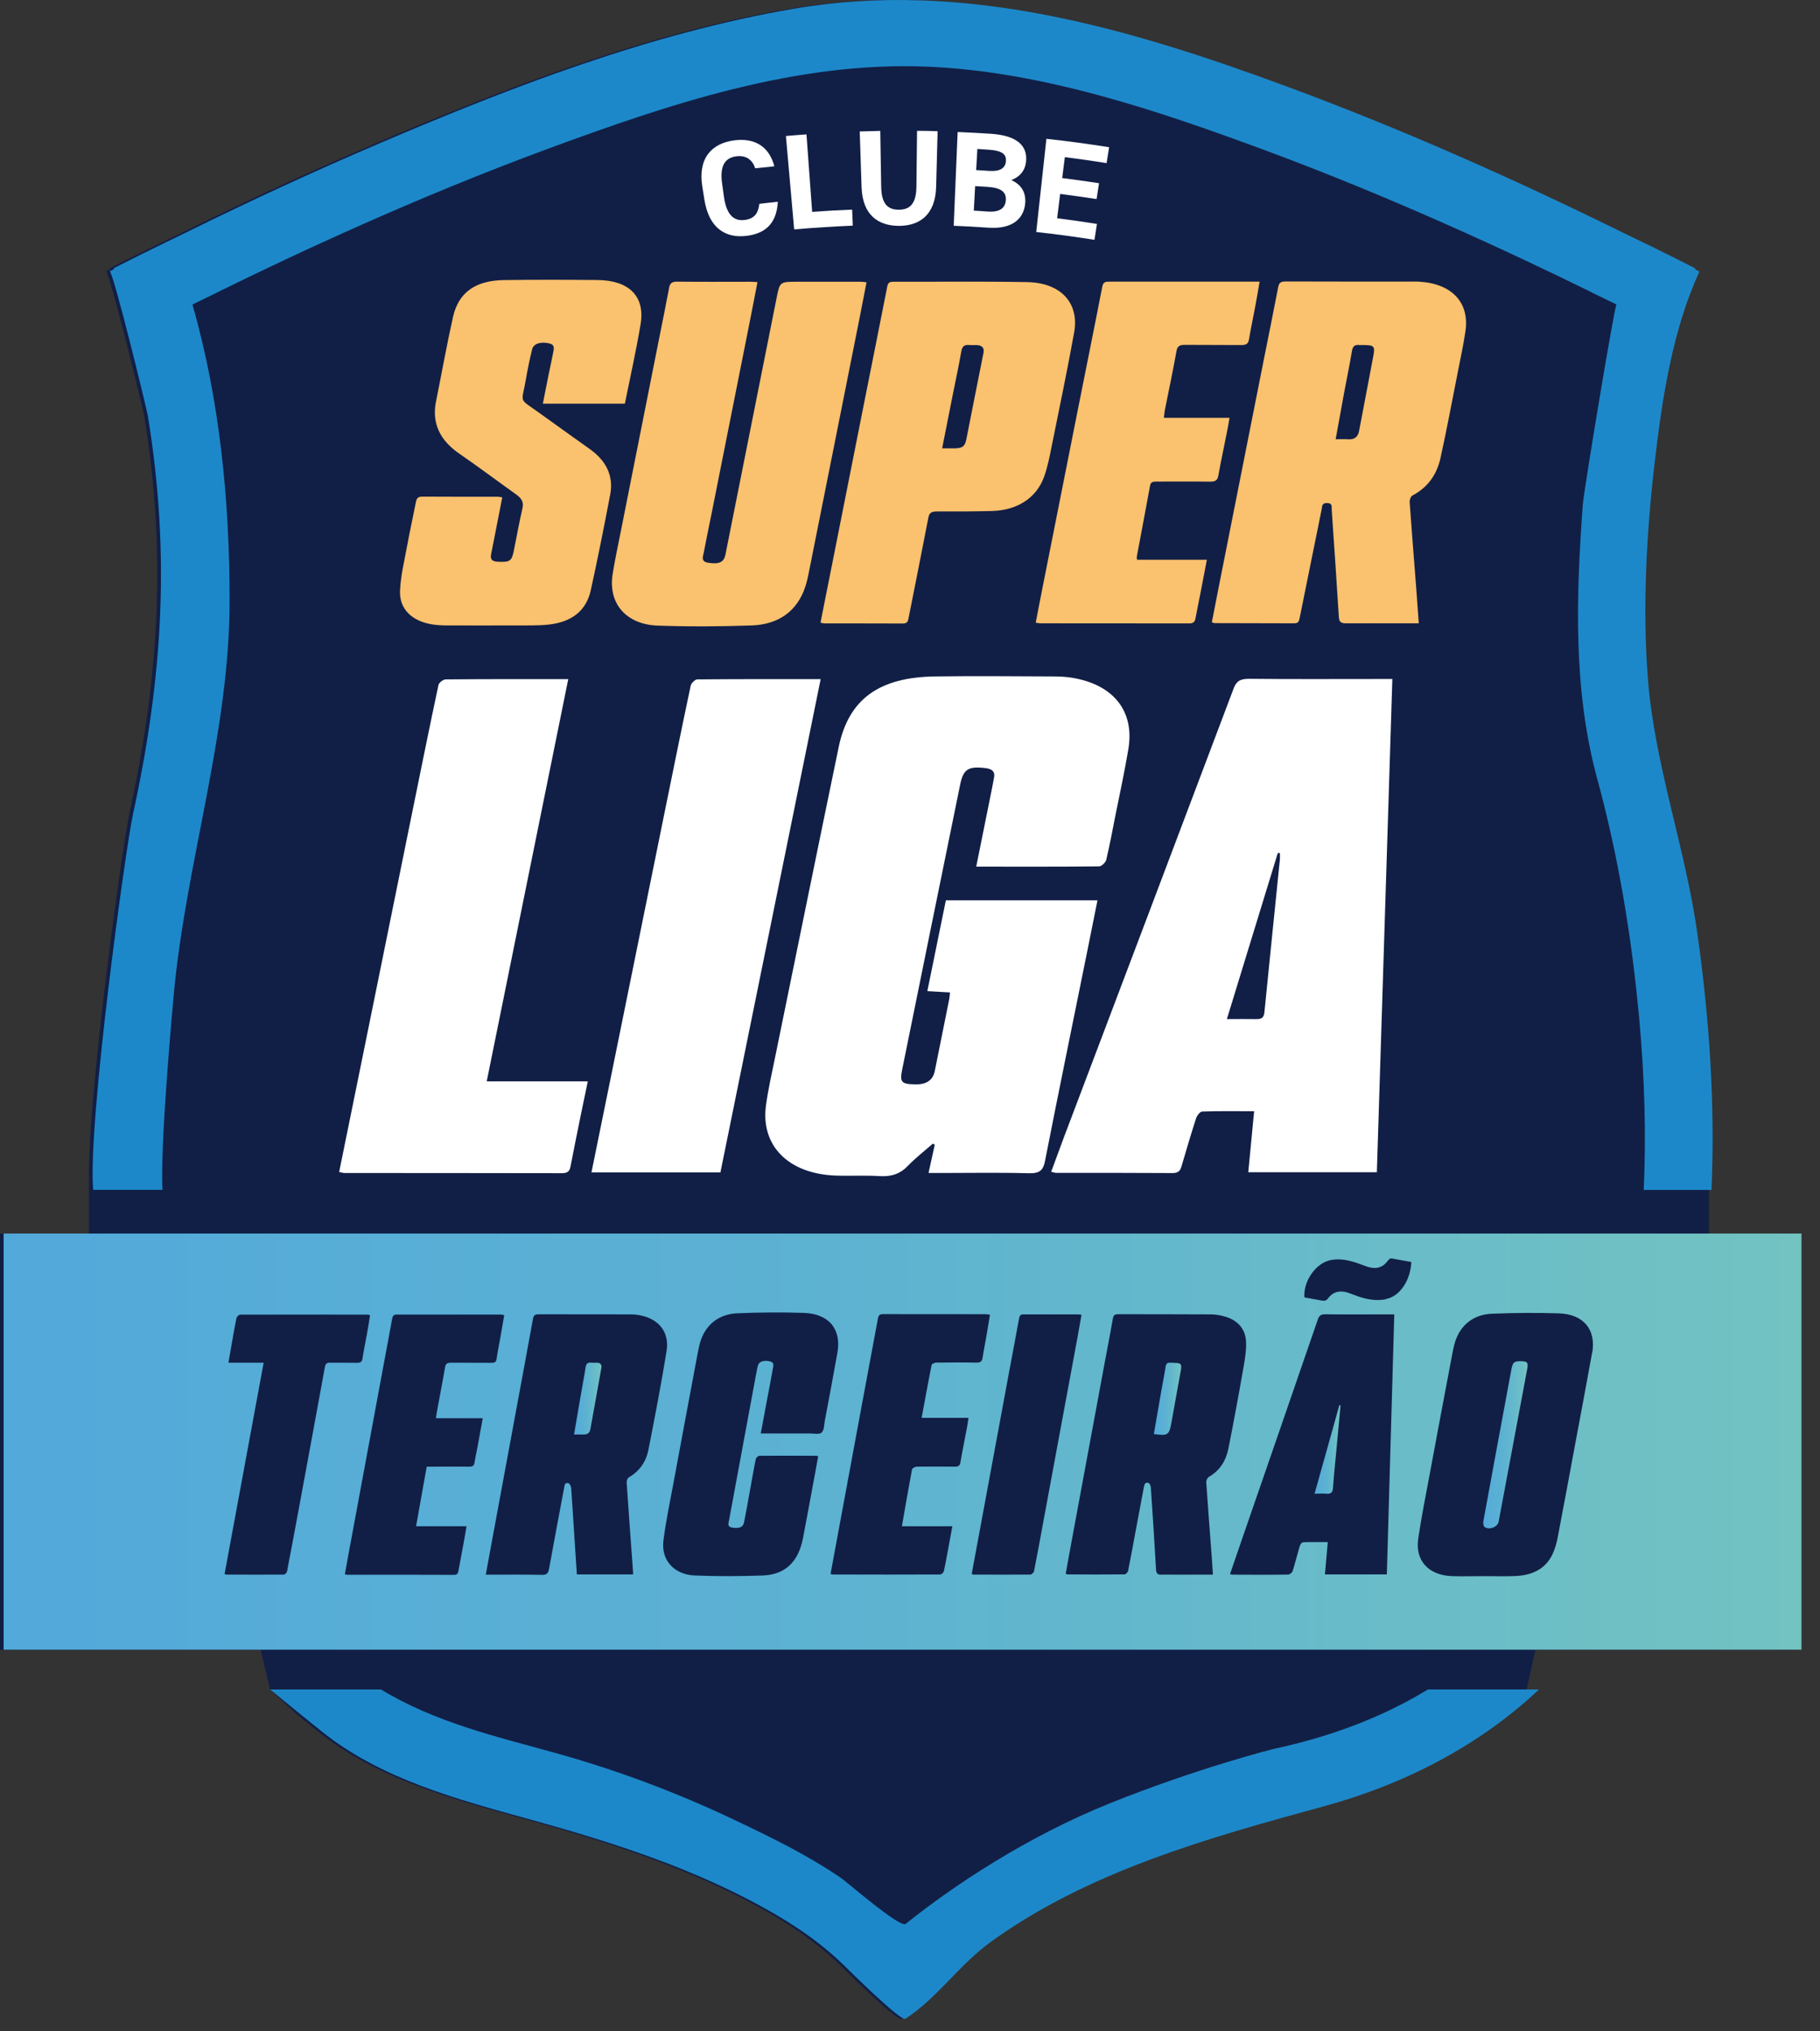
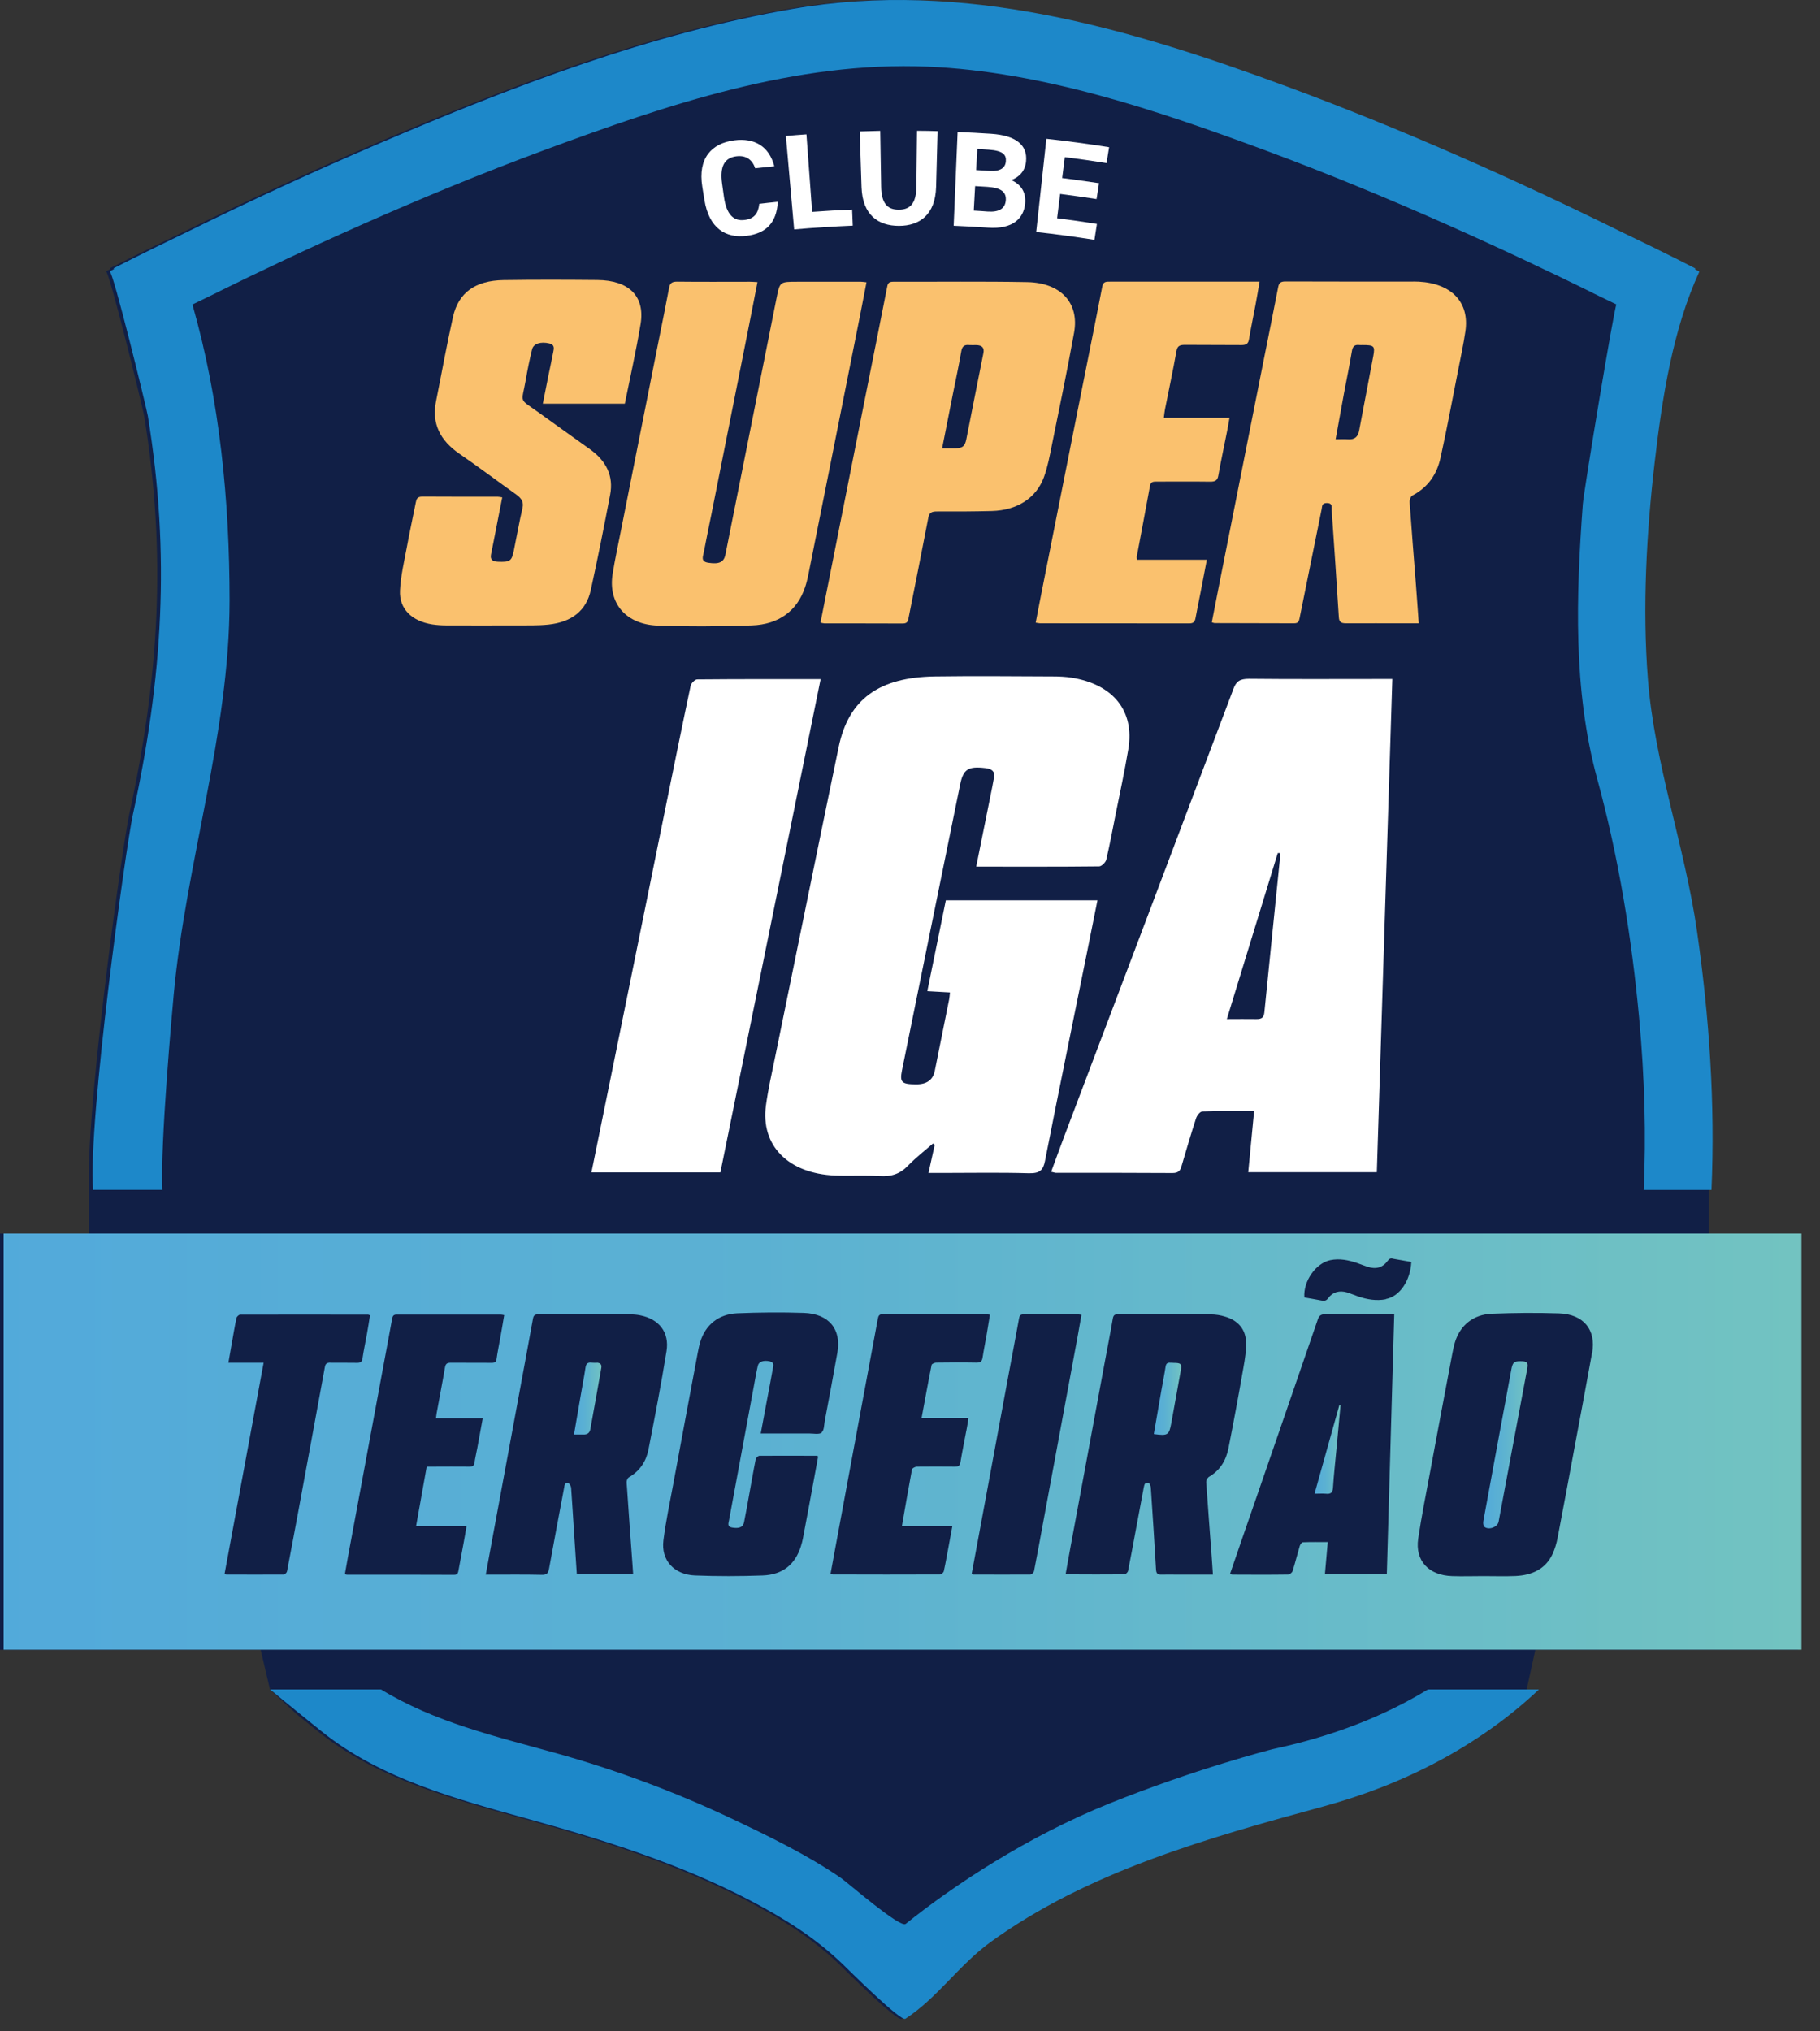
<svg xmlns="http://www.w3.org/2000/svg" width="95" height="106" viewBox="0 0 95 106" fill="none">
  <rect x="0" y="0" width="95" height="106" fill="#333333" stroke="none" />
  <path d="M89.201 64.368V61.175H89.168C89.287 56.977 88.986 52.763 88.388 48.608C87.76 44.218 86.166 39.851 85.821 35.437C85.529 31.712 85.745 27.772 86.18 24.062C86.563 20.777 87.109 17.201 88.507 14.161C88.507 14.161 88.431 14.118 88.277 14.041L88.296 13.998C88.296 13.998 86.841 13.242 84.419 12.083C78.731 9.283 72.924 6.702 66.973 4.505C58.705 1.455 50.102 -1.068 41.221 0.459C33.762 1.742 26.542 4.519 19.61 7.482C16.239 8.923 12.907 10.46 9.618 12.083C7.2 13.247 5.74 13.998 5.74 13.998L5.759 14.041C5.611 14.123 5.53 14.161 5.53 14.161C5.692 14.075 7.464 21.323 7.526 21.706C8.709 28.95 8.297 35.389 6.746 42.499C6.401 44.074 4.663 56.546 4.644 61.175V61.242C4.644 61.271 4.644 61.3 4.644 61.333V64.373H0V86.09H13.606C13.769 86.779 13.932 87.469 14.095 88.163L15.516 89.475C15.808 89.714 16.163 90.001 16.608 90.356C19.691 92.831 23.655 93.889 27.433 94.933C31.378 96.024 35.279 97.25 38.928 99.15C40.689 100.07 42.36 101.109 43.787 102.483C44.041 102.727 46.822 105.504 47.071 105.346C48.727 104.273 49.886 102.526 51.504 101.353C56.598 97.657 62.918 95.895 68.907 94.262C72.421 93.305 75.763 91.73 78.616 89.475L79.689 88.163C79.842 87.473 79.99 86.784 80.143 86.09H93.85V64.373H89.206L89.201 64.368Z" fill="#111F46" />
  <path d="M74.534 88.16C72.231 89.568 69.545 90.602 66.529 91.253L66.467 91.267L66.405 91.282C66.242 91.325 62.407 92.301 57.907 94.111C53.617 95.84 49.792 98.372 47.269 100.397C46.948 100.594 44.258 98.248 43.894 97.994C42.146 96.797 40.169 95.835 38.259 94.93C35.267 93.513 32.15 92.349 28.957 91.464C25.83 90.597 22.695 89.869 19.889 88.16H14.096C14.479 88.457 14.561 88.558 16.796 90.353C19.88 92.828 23.844 93.886 27.621 94.93C31.566 96.021 35.468 97.247 39.116 99.148C40.878 100.067 42.548 101.106 43.975 102.48C44.229 102.724 47.011 105.501 47.26 105.343C48.916 104.27 50.075 102.523 51.693 101.35C56.787 97.654 63.106 95.892 69.095 94.26C73.256 93.125 77.181 91.129 80.332 88.16H74.539H74.534Z" fill="#1D88C9" />
  <path d="M4.861 62.09H8.48C8.356 59.667 9.002 52.644 9.069 51.902C9.706 44.993 11.98 38.324 11.985 31.339C11.985 26.154 11.477 20.892 10.046 15.889C10.438 15.698 10.869 15.487 11.338 15.262L11.353 15.253L11.367 15.243C15.475 13.218 21.771 10.288 28.43 7.827C34.817 5.467 41.538 3.183 48.442 3.48C54.436 3.738 60.416 5.764 65.993 7.827C72.653 10.288 78.943 13.218 83.056 15.243L83.07 15.253L83.085 15.262C83.554 15.487 83.985 15.698 84.377 15.889C84.291 15.846 82.673 25.603 82.62 26.317C82.271 31.085 82.103 35.988 83.372 40.641C84.483 44.711 85.172 48.909 85.56 53.113C85.852 56.268 85.928 59.27 85.799 62.094H89.337C89.533 57.594 89.222 53.075 88.585 48.617C87.958 44.227 86.364 39.861 86.019 35.447C85.727 31.722 85.943 27.782 86.378 24.071C86.761 20.787 87.307 17.211 88.705 14.171C88.705 14.171 88.629 14.127 88.475 14.051L88.495 14.008C88.495 14.008 87.039 13.251 84.617 12.093C78.929 9.292 73.122 6.712 67.171 4.514C58.893 1.455 50.29 -1.068 41.414 0.459C33.955 1.742 26.735 4.519 19.803 7.482C16.433 8.923 13.1 10.46 9.811 12.083C7.394 13.247 5.933 13.998 5.933 13.998L5.953 14.041C5.804 14.123 5.723 14.161 5.723 14.161C5.886 14.075 7.657 21.323 7.719 21.706C8.902 28.95 8.49 35.389 6.939 42.499C6.57 44.194 4.583 58.494 4.861 62.09Z" fill="#1D88C9" />
  <path d="M74.051 32.526C73.787 32.526 73.582 32.526 73.371 32.526C72.337 32.526 71.303 32.521 70.269 32.526C70.001 32.526 69.905 32.463 69.886 32.214C69.771 30.342 69.641 28.475 69.512 26.603C69.503 26.455 69.57 26.254 69.263 26.249C68.99 26.249 69.019 26.421 68.99 26.565C68.603 28.461 68.22 30.362 67.837 32.258C67.803 32.416 67.774 32.526 67.554 32.526C66.171 32.521 64.787 32.521 63.403 32.516C63.37 32.516 63.331 32.497 63.255 32.473C63.379 31.841 63.504 31.204 63.628 30.567C64.399 26.67 65.175 22.778 65.945 18.881C66.204 17.579 66.472 16.276 66.721 14.974C66.764 14.754 66.86 14.687 67.104 14.687C69.349 14.697 71.59 14.692 73.835 14.692C73.912 14.692 73.984 14.692 74.06 14.697C75.779 14.792 76.717 15.783 76.492 17.291C76.387 18 76.234 18.704 76.095 19.412C75.798 20.911 75.521 22.409 75.19 23.903C75.008 24.717 74.573 25.411 73.725 25.857C73.629 25.909 73.572 26.096 73.582 26.215C73.682 27.633 73.797 29.055 73.907 30.472C73.96 31.137 74.003 31.807 74.056 32.521L74.051 32.526ZM69.718 22.922C69.953 22.922 70.149 22.907 70.34 22.922C70.723 22.955 70.886 22.783 70.944 22.476C71.188 21.174 71.442 19.872 71.686 18.57C71.781 18.053 71.724 18.005 71.121 18.005C71.073 18.005 71.02 18.01 70.972 18.005C70.704 17.971 70.609 18.081 70.57 18.311C70.446 19.053 70.293 19.786 70.154 20.528C70.01 21.308 69.867 22.089 69.718 22.922Z" fill="#FAC16E" />
  <path d="M39.539 14.721C39.386 15.502 39.247 16.239 39.099 16.972C38.447 20.261 37.791 23.545 37.136 26.834C37.002 27.495 36.863 28.155 36.738 28.821C36.7 29.032 36.556 29.304 36.973 29.367C37.538 29.453 37.782 29.338 37.863 28.955C37.988 28.347 38.107 27.739 38.227 27.131C38.998 23.258 39.769 19.384 40.544 15.511C40.707 14.697 40.712 14.702 41.65 14.702C42.747 14.702 43.843 14.702 44.939 14.702C45.021 14.702 45.107 14.717 45.231 14.731C45.112 15.329 45.002 15.914 44.887 16.498C43.986 21.012 43.091 25.522 42.186 30.037C42.143 30.243 42.091 30.449 42.024 30.645C41.617 31.861 40.669 32.589 39.237 32.637C37.609 32.694 35.972 32.704 34.34 32.646C32.669 32.589 31.735 31.478 31.979 29.956C32.099 29.194 32.267 28.433 32.415 27.677C33.066 24.402 33.717 21.122 34.368 17.848C34.555 16.905 34.751 15.961 34.928 15.014C34.972 14.769 35.082 14.693 35.364 14.697C36.623 14.712 37.882 14.702 39.142 14.702C39.252 14.702 39.362 14.712 39.539 14.721Z" fill="#FAC16E" />
  <path d="M26.219 25.944C26.066 26.724 25.923 27.471 25.774 28.218C25.726 28.457 25.678 28.697 25.631 28.936C25.583 29.185 25.688 29.3 25.99 29.314C26.626 29.338 26.708 29.285 26.823 28.725C26.971 27.988 27.105 27.246 27.273 26.514C27.349 26.193 27.215 25.997 26.947 25.805C25.956 25.101 24.989 24.369 23.984 23.679C22.959 22.976 22.533 22.085 22.758 20.955C23.055 19.481 23.318 18.001 23.648 16.531C23.936 15.263 24.817 14.64 26.282 14.616C27.914 14.592 29.547 14.597 31.179 14.612C32.836 14.626 33.678 15.459 33.439 16.91C33.209 18.293 32.898 19.667 32.616 21.065H28.335C28.436 20.553 28.537 20.05 28.637 19.548C28.714 19.169 28.8 18.791 28.872 18.408C28.905 18.217 28.991 17.996 28.671 17.92C28.225 17.814 27.847 17.929 27.775 18.231C27.646 18.758 27.536 19.289 27.445 19.825C27.22 21.108 27.048 20.744 28.187 21.573C29.054 22.2 29.93 22.822 30.801 23.445C31.658 24.058 32.036 24.852 31.85 25.814C31.534 27.476 31.203 29.137 30.839 30.794C30.605 31.866 29.848 32.465 28.618 32.594C28.063 32.651 27.498 32.632 26.938 32.637C25.741 32.642 24.544 32.637 23.347 32.637C23.088 32.637 22.82 32.623 22.567 32.584C21.499 32.417 20.834 31.775 20.881 30.818C20.915 30.061 21.097 29.314 21.236 28.563C21.379 27.777 21.552 27.002 21.705 26.221C21.738 26.049 21.777 25.915 22.04 25.915C23.347 25.925 24.659 25.92 25.966 25.92C26.028 25.92 26.085 25.934 26.215 25.953L26.219 25.944Z" fill="#FAC16E" />
  <path d="M42.83 32.488C42.993 31.674 43.146 30.875 43.309 30.075C43.893 27.126 44.482 24.172 45.066 21.223C45.482 19.131 45.904 17.034 46.315 14.942C46.349 14.764 46.425 14.702 46.627 14.702C48.958 14.707 51.29 14.678 53.621 14.721C55.373 14.755 56.345 15.808 56.068 17.35C55.713 19.317 55.302 21.28 54.904 23.243C54.794 23.794 54.689 24.354 54.497 24.886C54.095 25.991 53.095 26.628 51.778 26.666C50.821 26.69 49.858 26.695 48.901 26.69C48.633 26.69 48.508 26.753 48.46 27.006C48.125 28.754 47.771 30.501 47.426 32.249C47.393 32.416 47.369 32.536 47.12 32.536C45.76 32.526 44.4 32.536 43.045 32.531C42.988 32.531 42.931 32.512 42.84 32.493L42.83 32.488ZM49.178 23.396C49.422 23.396 49.604 23.396 49.791 23.396C50.236 23.396 50.366 23.301 50.442 22.918C50.739 21.419 51.031 19.925 51.333 18.427C51.39 18.14 51.261 18.011 50.945 18.006C50.835 18.006 50.72 18.015 50.61 18.006C50.323 17.972 50.222 18.087 50.179 18.331C50.05 19.073 49.892 19.806 49.743 20.543C49.561 21.472 49.375 22.405 49.178 23.396Z" fill="#FAC16E" />
  <path d="M60.761 21.802H64.179C64.131 22.075 64.093 22.31 64.045 22.54C63.897 23.301 63.729 24.057 63.595 24.818C63.552 25.072 63.427 25.139 63.154 25.134C62.23 25.12 61.311 25.134 60.387 25.13C60.215 25.13 60.071 25.13 60.033 25.331C59.808 26.571 59.569 27.811 59.339 29.046C59.329 29.089 59.348 29.132 59.353 29.209H62.996C62.882 29.807 62.772 30.367 62.666 30.927C62.58 31.373 62.484 31.818 62.403 32.263C62.369 32.44 62.298 32.536 62.068 32.531C59.473 32.526 56.883 32.531 54.288 32.526C54.231 32.526 54.168 32.507 54.063 32.493C54.188 31.847 54.307 31.21 54.436 30.573C55.03 27.59 55.619 24.608 56.213 21.62C56.653 19.394 57.108 17.173 57.539 14.946C57.591 14.683 57.754 14.697 57.955 14.697C60.148 14.697 62.345 14.697 64.538 14.697C64.921 14.697 65.304 14.697 65.749 14.697C65.673 15.128 65.611 15.526 65.534 15.923C65.424 16.521 65.294 17.115 65.194 17.714C65.156 17.934 65.05 18.006 64.806 18.006C63.82 17.996 62.839 18.006 61.852 17.996C61.579 17.996 61.46 18.053 61.412 18.312C61.23 19.337 61.01 20.352 60.809 21.371C60.785 21.496 60.775 21.625 60.751 21.793L60.761 21.802Z" fill="#FAC16E" />
  <path d="M50.956 45.228C51.215 43.95 51.454 42.748 51.699 41.541C51.766 41.211 51.833 40.886 51.89 40.555C51.943 40.258 51.775 40.12 51.435 40.081C50.535 39.976 50.281 40.134 50.114 40.962C49.099 45.927 48.089 50.892 47.083 55.856C46.959 56.479 47.064 56.579 47.811 56.584C48.376 56.59 48.705 56.353 48.797 55.871C49.046 54.631 49.295 53.395 49.544 52.156C49.563 52.05 49.573 51.94 49.587 51.787C49.199 51.763 48.845 51.744 48.405 51.72C48.73 50.116 49.051 48.56 49.372 46.98H57.286C57.104 47.89 56.931 48.761 56.754 49.632C56.017 53.281 55.265 56.929 54.547 60.586C54.451 61.065 54.279 61.242 53.681 61.223C52.168 61.18 50.655 61.209 49.142 61.209H48.467C48.582 60.682 48.687 60.208 48.792 59.739C48.764 59.715 48.73 59.696 48.702 59.672C48.261 60.055 47.792 60.419 47.395 60.831C46.992 61.252 46.538 61.41 45.91 61.372C45.14 61.324 44.359 61.372 43.588 61.343C41.142 61.242 39.696 59.777 39.983 57.676C40.098 56.838 40.285 56.01 40.457 55.181C41.563 49.776 42.66 44.376 43.78 38.975C44.297 36.49 45.877 35.337 48.812 35.298C50.861 35.27 52.91 35.289 54.959 35.298C55.289 35.298 55.624 35.313 55.95 35.365C58.123 35.72 59.229 37.108 58.899 39.085C58.708 40.234 58.459 41.374 58.229 42.518C58.075 43.303 57.927 44.088 57.745 44.864C57.712 45.003 57.501 45.209 57.372 45.209C55.27 45.233 53.168 45.223 50.961 45.223L50.956 45.228Z" fill="white" />
  <path d="M54.868 61.151C55.098 60.533 55.309 59.944 55.529 59.36C58.483 51.552 61.446 43.743 64.391 35.93C64.534 35.547 64.731 35.422 65.195 35.422C67.464 35.446 69.734 35.432 72.003 35.432H72.678C72.405 44.04 72.137 52.586 71.869 61.17H65.157C65.257 60.117 65.358 59.083 65.463 57.986C64.515 57.986 63.639 57.972 62.758 58.001C62.638 58.001 62.476 58.221 62.432 58.36C62.164 59.188 61.92 60.016 61.676 60.849C61.614 61.069 61.528 61.213 61.207 61.213C59.177 61.199 57.147 61.203 55.122 61.203C55.069 61.203 55.017 61.18 54.868 61.146V61.151ZM64.041 53.179C64.611 53.179 65.085 53.17 65.564 53.179C65.87 53.189 65.971 53.089 65.999 52.825C66.263 50.163 66.54 47.506 66.808 44.844C66.818 44.734 66.808 44.624 66.808 44.514C66.77 44.514 66.737 44.514 66.698 44.514C65.822 47.377 64.941 50.24 64.041 53.175V53.179Z" fill="white" />
-   <path d="M29.662 35.438C28.241 42.457 26.828 49.404 25.406 56.427H30.682C30.558 57.035 30.448 57.557 30.337 58.084C30.151 59.008 29.959 59.932 29.782 60.856C29.739 61.095 29.648 61.22 29.332 61.22C25.55 61.21 21.768 61.215 17.986 61.21C17.899 61.21 17.813 61.177 17.703 61.157C18.12 59.108 18.536 57.074 18.948 55.039C19.814 50.764 20.681 46.488 21.552 42.218C21.993 40.059 22.428 37.895 22.888 35.74C22.912 35.625 23.132 35.453 23.262 35.453C25.363 35.434 27.465 35.438 29.662 35.438Z" fill="white" />
  <path d="M42.837 35.438C41.085 44.066 39.347 52.612 37.604 61.181H30.873C31.294 59.108 31.711 57.074 32.123 55.039C32.989 50.764 33.856 46.488 34.727 42.213C35.163 40.068 35.598 37.923 36.053 35.778C36.082 35.654 36.273 35.458 36.388 35.453C38.509 35.434 40.625 35.438 42.837 35.438Z" fill="white" />
  <g opacity="0.98">
    <path d="M68.619 77.945C68.849 77.945 69.026 77.93 69.203 77.945C69.471 77.974 69.567 77.882 69.581 77.624C69.624 76.949 69.701 76.279 69.763 75.604C69.835 74.847 69.902 74.091 69.974 73.334C69.954 73.334 69.93 73.325 69.911 73.325C69.485 74.847 69.059 76.37 68.619 77.94V77.945Z" fill="url(#paint0_linear_13087_15601)" />
    <path d="M31.155 71.112C31.064 71.112 30.973 71.117 30.882 71.107C30.657 71.079 30.59 71.179 30.561 71.376C30.494 71.84 30.399 72.304 30.322 72.764C30.202 73.444 30.087 74.128 29.963 74.856C30.159 74.856 30.322 74.856 30.48 74.856C30.676 74.856 30.786 74.755 30.815 74.583C31.011 73.516 31.198 72.448 31.39 71.376C31.418 71.203 31.337 71.117 31.155 71.107V71.112Z" fill="url(#paint1_linear_13087_15601)" />
    <path d="M61.209 71.111C61.171 71.111 61.138 71.111 61.099 71.111C60.927 71.092 60.865 71.164 60.841 71.322C60.779 71.738 60.692 72.15 60.621 72.562C60.491 73.313 60.362 74.065 60.228 74.831C60.961 74.931 61.023 74.888 61.138 74.275C61.3 73.376 61.463 72.471 61.626 71.571C61.703 71.154 61.664 71.116 61.205 71.116L61.209 71.111Z" fill="url(#paint2_linear_13087_15601)" />
    <path d="M79.364 71.03C79.02 71.03 78.957 71.097 78.886 71.485C78.613 72.979 78.335 74.468 78.057 75.957C77.847 77.096 77.636 78.231 77.43 79.37C77.411 79.466 77.421 79.619 77.483 79.672C77.703 79.863 78.172 79.691 78.225 79.409C78.321 78.911 78.412 78.413 78.503 77.92C78.91 75.756 79.312 73.592 79.719 71.428C79.781 71.093 79.719 71.03 79.36 71.03H79.364Z" fill="url(#paint3_linear_13087_15601)" />
    <path d="M0.189 64.369V86.086H94.034V64.369H0.189ZM17.247 71.105C17.065 71.105 16.988 71.163 16.96 71.33C16.524 73.724 16.079 76.118 15.638 78.512C15.423 79.675 15.207 80.838 14.982 82.002C14.968 82.069 14.868 82.165 14.805 82.165C13.809 82.174 12.814 82.165 11.813 82.165C11.789 82.165 11.765 82.15 11.722 82.136C12.402 78.473 13.077 74.811 13.762 71.11H11.923C11.986 70.751 12.038 70.435 12.096 70.119C12.177 69.674 12.249 69.224 12.345 68.778C12.359 68.707 12.469 68.601 12.536 68.601C14.767 68.592 16.993 68.601 19.224 68.601C19.239 68.601 19.258 68.616 19.315 68.635C19.262 68.956 19.215 69.291 19.152 69.621C19.076 70.042 18.985 70.464 18.923 70.885C18.894 71.077 18.808 71.12 18.621 71.115C18.161 71.105 17.697 71.115 17.233 71.11L17.247 71.105ZM24.912 75.572C24.864 75.826 24.806 76.075 24.768 76.329C24.744 76.487 24.668 76.534 24.5 76.534C23.868 76.525 23.231 76.534 22.595 76.534H22.274C22.087 77.573 21.91 78.588 21.718 79.642H24.352C24.299 79.953 24.256 80.226 24.203 80.503C24.117 80.982 24.026 81.466 23.935 81.944C23.911 82.074 23.892 82.184 23.696 82.179C21.838 82.169 19.981 82.174 18.123 82.174C18.099 82.174 18.07 82.165 18.003 82.15C18.056 81.844 18.109 81.537 18.166 81.231C18.788 77.87 19.411 74.504 20.038 71.144C20.182 70.368 20.33 69.592 20.469 68.817C20.498 68.664 20.546 68.592 20.723 68.597C22.528 68.601 24.328 68.597 26.133 68.597C26.185 68.597 26.238 68.611 26.319 68.625C26.247 69.047 26.18 69.458 26.104 69.87C26.042 70.215 25.97 70.559 25.922 70.909C25.898 71.077 25.817 71.12 25.654 71.115C24.945 71.115 24.241 71.115 23.533 71.11C23.346 71.11 23.265 71.158 23.231 71.345C23.097 72.139 22.939 72.929 22.796 73.724C22.781 73.801 22.777 73.877 22.757 74.007H25.199C25.099 74.557 25.008 75.069 24.912 75.577V75.572ZM32.821 77.095C32.749 77.138 32.701 77.281 32.711 77.372C32.806 78.799 32.912 80.226 33.017 81.652C33.027 81.815 33.036 81.973 33.051 82.155H30.111C30.068 81.499 30.025 80.853 29.982 80.207C29.924 79.35 29.877 78.497 29.814 77.64C29.809 77.554 29.733 77.415 29.666 77.396C29.47 77.348 29.47 77.511 29.446 77.64C29.182 79.048 28.914 80.455 28.66 81.863C28.617 82.098 28.536 82.189 28.268 82.179C27.406 82.16 26.544 82.169 25.683 82.169H25.357C25.472 81.533 25.582 80.939 25.692 80.341C26.252 77.324 26.812 74.303 27.368 71.287C27.521 70.459 27.674 69.635 27.823 68.807C27.851 68.64 27.928 68.582 28.11 68.582C29.704 68.587 31.298 68.582 32.897 68.587C33.07 68.587 33.242 68.601 33.41 68.635C34.396 68.826 34.951 69.516 34.793 70.502C34.516 72.221 34.185 73.93 33.85 75.639C33.73 76.247 33.41 76.755 32.826 77.09L32.821 77.095ZM42.894 74.758C42.755 74.864 42.463 74.801 42.238 74.801C41.505 74.801 40.768 74.801 40.036 74.801H39.71C39.83 74.165 39.94 73.561 40.055 72.953C40.151 72.441 40.256 71.924 40.342 71.412C40.366 71.268 40.428 71.096 40.184 71.038C39.858 70.966 39.605 71.048 39.557 71.273C39.471 71.651 39.408 72.029 39.337 72.407C38.906 74.715 38.48 77.028 38.054 79.335C38.025 79.493 37.948 79.67 38.216 79.713C38.58 79.776 38.791 79.694 38.839 79.436C38.934 78.966 39.016 78.493 39.102 78.019C39.217 77.396 39.322 76.769 39.447 76.147C39.461 76.075 39.571 75.965 39.643 75.965C40.639 75.955 41.635 75.965 42.635 75.965C42.65 75.965 42.669 75.979 42.707 75.998C42.635 76.381 42.563 76.779 42.492 77.171C42.3 78.201 42.113 79.23 41.917 80.254C41.888 80.408 41.85 80.556 41.802 80.704C41.501 81.643 40.854 82.174 39.811 82.213C38.633 82.256 37.455 82.26 36.277 82.213C35.181 82.169 34.501 81.413 34.63 80.384C34.755 79.397 34.961 78.425 35.143 77.444C35.564 75.16 35.995 72.877 36.421 70.593C36.459 70.401 36.498 70.205 36.555 70.019C36.823 69.138 37.508 68.573 38.48 68.53C39.638 68.482 40.802 68.472 41.96 68.51C43.267 68.553 43.928 69.358 43.712 70.579C43.502 71.771 43.277 72.958 43.052 74.145C43.014 74.351 43.023 74.638 42.889 74.744L42.894 74.758ZM50.439 74.667C50.338 75.213 50.224 75.764 50.133 76.309C50.104 76.482 50.027 76.534 49.845 76.534C49.185 76.53 48.519 76.525 47.858 76.534C47.767 76.534 47.614 76.616 47.605 76.678C47.423 77.645 47.255 78.617 47.078 79.642H49.711C49.649 79.967 49.596 80.259 49.544 80.551C49.453 81.03 49.371 81.513 49.266 81.992C49.252 82.059 49.137 82.16 49.07 82.16C47.203 82.169 45.335 82.165 43.468 82.16C43.444 82.16 43.416 82.15 43.353 82.131C43.44 81.652 43.526 81.178 43.617 80.7C44.067 78.263 44.517 75.826 44.972 73.389C45.254 71.862 45.541 70.339 45.824 68.812C45.852 68.654 45.9 68.573 46.097 68.573C47.882 68.577 49.668 68.573 51.454 68.577C51.516 68.577 51.578 68.592 51.674 68.606C51.612 68.97 51.554 69.32 51.497 69.674C51.43 70.062 51.349 70.449 51.291 70.837C51.262 71.034 51.186 71.11 50.961 71.105C50.262 71.091 49.563 71.096 48.869 71.105C48.782 71.105 48.639 71.172 48.629 71.225C48.447 72.13 48.285 73.04 48.107 73.987H50.554C50.516 74.236 50.487 74.447 50.444 74.653L50.439 74.667ZM53.977 81.983C53.963 82.055 53.852 82.165 53.785 82.165C52.79 82.174 51.794 82.165 50.798 82.165C50.784 82.165 50.764 82.15 50.721 82.131C50.889 81.231 51.056 80.341 51.219 79.445C51.688 76.908 52.158 74.37 52.627 71.838C52.814 70.828 53.01 69.817 53.192 68.802C53.216 68.668 53.249 68.587 53.422 68.587C54.374 68.592 55.322 68.587 56.275 68.587C56.318 68.587 56.361 68.597 56.452 68.611C56.385 68.984 56.323 69.353 56.256 69.717C55.657 72.953 55.054 76.19 54.456 79.426C54.298 80.278 54.145 81.13 53.977 81.978V81.983ZM63.083 77.09C63.016 77.128 62.958 77.257 62.963 77.339C63.049 78.622 63.15 79.9 63.246 81.183C63.27 81.499 63.289 81.81 63.313 82.169H61.455C61.182 82.169 60.909 82.16 60.641 82.169C60.435 82.179 60.359 82.117 60.344 81.916C60.263 80.489 60.167 79.058 60.072 77.631C60.067 77.545 60.019 77.41 59.957 77.387C59.775 77.32 59.736 77.458 59.708 77.597C59.569 78.339 59.43 79.081 59.291 79.823C59.157 80.542 59.028 81.26 58.884 81.973C58.87 82.045 58.76 82.155 58.693 82.155C57.706 82.165 56.715 82.16 55.729 82.155C55.705 82.155 55.681 82.141 55.629 82.121C55.72 81.619 55.806 81.116 55.901 80.613C56.49 77.434 57.079 74.255 57.668 71.077C57.807 70.32 57.96 69.559 58.089 68.802C58.118 68.625 58.195 68.577 58.372 68.577C59.976 68.582 61.58 68.577 63.188 68.587C63.447 68.587 63.715 68.63 63.959 68.707C64.624 68.903 65.012 69.363 65.041 70.009C65.06 70.464 64.984 70.928 64.902 71.383C64.658 72.786 64.399 74.184 64.122 75.582C63.997 76.204 63.686 76.74 63.078 77.08L63.083 77.09ZM72.385 82.155H69.158C69.206 81.6 69.254 81.049 69.307 80.47C68.857 80.47 68.43 80.46 68.009 80.479C67.952 80.479 67.87 80.599 67.846 80.671C67.717 81.107 67.607 81.552 67.473 81.983C67.449 82.059 67.325 82.16 67.243 82.165C66.271 82.179 65.304 82.174 64.332 82.169C64.299 82.169 64.265 82.155 64.203 82.141C64.404 81.561 64.596 80.996 64.792 80.427C66.123 76.573 67.459 72.719 68.785 68.86C68.852 68.659 68.943 68.577 69.177 68.582C70.264 68.597 71.351 68.587 72.442 68.587H72.778C72.648 73.121 72.519 77.626 72.39 82.15L72.385 82.155ZM72.342 67.797C71.844 67.893 71.361 67.811 70.891 67.649C70.7 67.582 70.513 67.505 70.322 67.443C69.919 67.323 69.565 67.419 69.331 67.74C69.23 67.878 69.134 67.893 68.981 67.864C68.699 67.807 68.411 67.763 68.129 67.711C68.115 67.711 68.1 67.697 68.086 67.692C68.028 66.854 68.68 65.915 69.445 65.757C69.929 65.657 70.393 65.757 70.848 65.911C71.03 65.973 71.212 66.05 71.394 66.107C71.834 66.246 72.179 66.145 72.442 65.786C72.519 65.681 72.591 65.647 72.711 65.681C72.734 65.686 72.758 65.691 72.778 65.695C73.07 65.748 73.362 65.801 73.668 65.853C73.625 66.796 73.084 67.649 72.337 67.787L72.342 67.797ZM83.104 70.593C82.808 72.24 82.496 73.882 82.19 75.524C81.898 77.099 81.606 78.674 81.304 80.25C81.251 80.532 81.165 80.819 81.046 81.083C80.682 81.873 79.983 82.198 79.116 82.241C78.556 82.265 77.991 82.246 77.431 82.246C76.885 82.246 76.344 82.265 75.799 82.246C74.578 82.208 73.86 81.447 74.027 80.297C74.2 79.129 74.434 77.966 74.65 76.807C75.032 74.744 75.42 72.68 75.813 70.617C75.851 70.425 75.889 70.229 75.947 70.042C76.215 69.162 76.9 68.592 77.871 68.553C79.04 68.506 80.208 68.496 81.376 68.534C82.664 68.577 83.325 69.391 83.109 70.598L83.104 70.593Z" fill="url(#paint4_linear_13087_15601)" />
  </g>
  <path d="M39.423 8.788C39.275 8.342 38.954 8.094 38.442 8.156C37.829 8.232 37.561 8.668 37.695 9.597C37.728 9.827 37.762 10.056 37.791 10.286C37.92 11.186 38.289 11.555 38.868 11.478C39.371 11.416 39.581 11.138 39.634 10.636C39.955 10.597 40.275 10.564 40.601 10.53C40.539 11.641 39.974 12.182 38.973 12.307C37.882 12.445 37.01 11.914 36.771 10.435C36.733 10.205 36.699 9.975 36.661 9.75C36.417 8.261 37.144 7.476 38.332 7.323C39.38 7.189 40.146 7.629 40.419 8.678C40.084 8.711 39.754 8.745 39.419 8.783L39.423 8.788Z" fill="white" />
  <path d="M42.388 11.057C43.082 11.005 43.781 10.966 44.48 10.938C44.49 11.215 44.504 11.493 44.514 11.775C43.494 11.819 42.474 11.881 41.454 11.972C41.311 10.349 41.167 8.721 41.023 7.098C41.383 7.064 41.737 7.036 42.096 7.012C42.196 8.362 42.292 9.712 42.393 11.057H42.388Z" fill="white" />
  <path d="M48.941 6.854C48.917 7.822 48.888 8.793 48.864 9.76C48.821 11.206 48.007 11.786 46.925 11.786C45.838 11.786 45.024 11.216 44.972 9.775C44.938 8.803 44.91 7.831 44.876 6.859C45.235 6.85 45.589 6.84 45.948 6.83C45.963 7.802 45.982 8.774 45.996 9.746C46.011 10.584 46.298 10.948 46.92 10.943C47.538 10.943 47.825 10.579 47.835 9.741C47.844 8.769 47.854 7.798 47.868 6.826C48.227 6.826 48.581 6.835 48.941 6.845V6.854Z" fill="white" />
  <path d="M51.754 6.983C53.003 7.07 53.645 7.553 53.559 8.42C53.511 8.922 53.209 9.243 52.788 9.396C53.295 9.626 53.568 10.024 53.511 10.632C53.434 11.388 52.874 11.972 51.581 11.881C50.983 11.838 50.38 11.805 49.781 11.781C49.848 10.148 49.915 8.52 49.987 6.888C50.576 6.912 51.165 6.945 51.758 6.983H51.754ZM50.949 8.875C51.179 8.889 51.409 8.903 51.644 8.918C52.213 8.956 52.477 8.764 52.505 8.42C52.534 8.08 52.367 7.864 51.605 7.812C51.409 7.797 51.213 7.788 51.016 7.773C50.997 8.137 50.973 8.506 50.954 8.87L50.949 8.875ZM50.825 10.991C51.069 11.005 51.309 11.019 51.553 11.039C52.156 11.082 52.462 10.88 52.501 10.464C52.539 10.004 52.237 9.799 51.548 9.751C51.332 9.736 51.117 9.722 50.901 9.712C50.878 10.139 50.854 10.569 50.83 10.995L50.825 10.991Z" fill="white" />
  <path d="M57.895 7.678C57.852 7.956 57.809 8.234 57.761 8.511C57.033 8.396 56.31 8.291 55.583 8.2C55.535 8.564 55.492 8.928 55.444 9.292C56.085 9.373 56.727 9.464 57.368 9.56C57.325 9.838 57.282 10.11 57.239 10.388C56.607 10.292 55.975 10.201 55.338 10.12C55.286 10.541 55.233 10.963 55.18 11.389C55.875 11.475 56.569 11.575 57.258 11.686C57.215 11.963 57.172 12.236 57.129 12.514C56.119 12.356 55.104 12.217 54.089 12.107C54.266 10.484 54.443 8.861 54.62 7.243C55.717 7.362 56.808 7.511 57.895 7.683V7.678Z" fill="white" />
  <defs>
    <linearGradient id="paint0_linear_13087_15601" x1="68.619" y1="75.642" x2="69.974" y2="75.642" gradientUnits="userSpaceOnUse">
      <stop stop-color="#55AFE0" stop-opacity="0.98" />
      <stop offset="0.39" stop-color="#5DB5D7" stop-opacity="0.99" />
      <stop offset="1" stop-color="#74C6C4" />
    </linearGradient>
    <linearGradient id="paint1_linear_13087_15601" x1="29.963" y1="72.979" x2="31.399" y2="72.979" gradientUnits="userSpaceOnUse">
      <stop stop-color="#55AFE0" stop-opacity="0.98" />
      <stop offset="0.39" stop-color="#5DB5D7" stop-opacity="0.99" />
      <stop offset="1" stop-color="#74C6C4" />
    </linearGradient>
    <linearGradient id="paint2_linear_13087_15601" x1="60.233" y1="72.993" x2="61.66" y2="72.993" gradientUnits="userSpaceOnUse">
      <stop stop-color="#55AFE0" stop-opacity="0.98" />
      <stop offset="0.39" stop-color="#5DB5D7" stop-opacity="0.99" />
      <stop offset="1" stop-color="#74C6C4" />
    </linearGradient>
    <linearGradient id="paint3_linear_13087_15601" x1="77.425" y1="75.392" x2="79.747" y2="75.392" gradientUnits="userSpaceOnUse">
      <stop stop-color="#55AFE0" stop-opacity="0.98" />
      <stop offset="0.39" stop-color="#5DB5D7" stop-opacity="0.99" />
      <stop offset="1" stop-color="#74C6C4" />
    </linearGradient>
    <linearGradient id="paint4_linear_13087_15601" x1="0.189" y1="75.227" x2="94.034" y2="75.227" gradientUnits="userSpaceOnUse">
      <stop stop-color="#55AFE0" stop-opacity="0.98" />
      <stop offset="0.39" stop-color="#5DB5D7" stop-opacity="0.99" />
      <stop offset="1" stop-color="#74C6C4" />
    </linearGradient>
  </defs>
</svg>